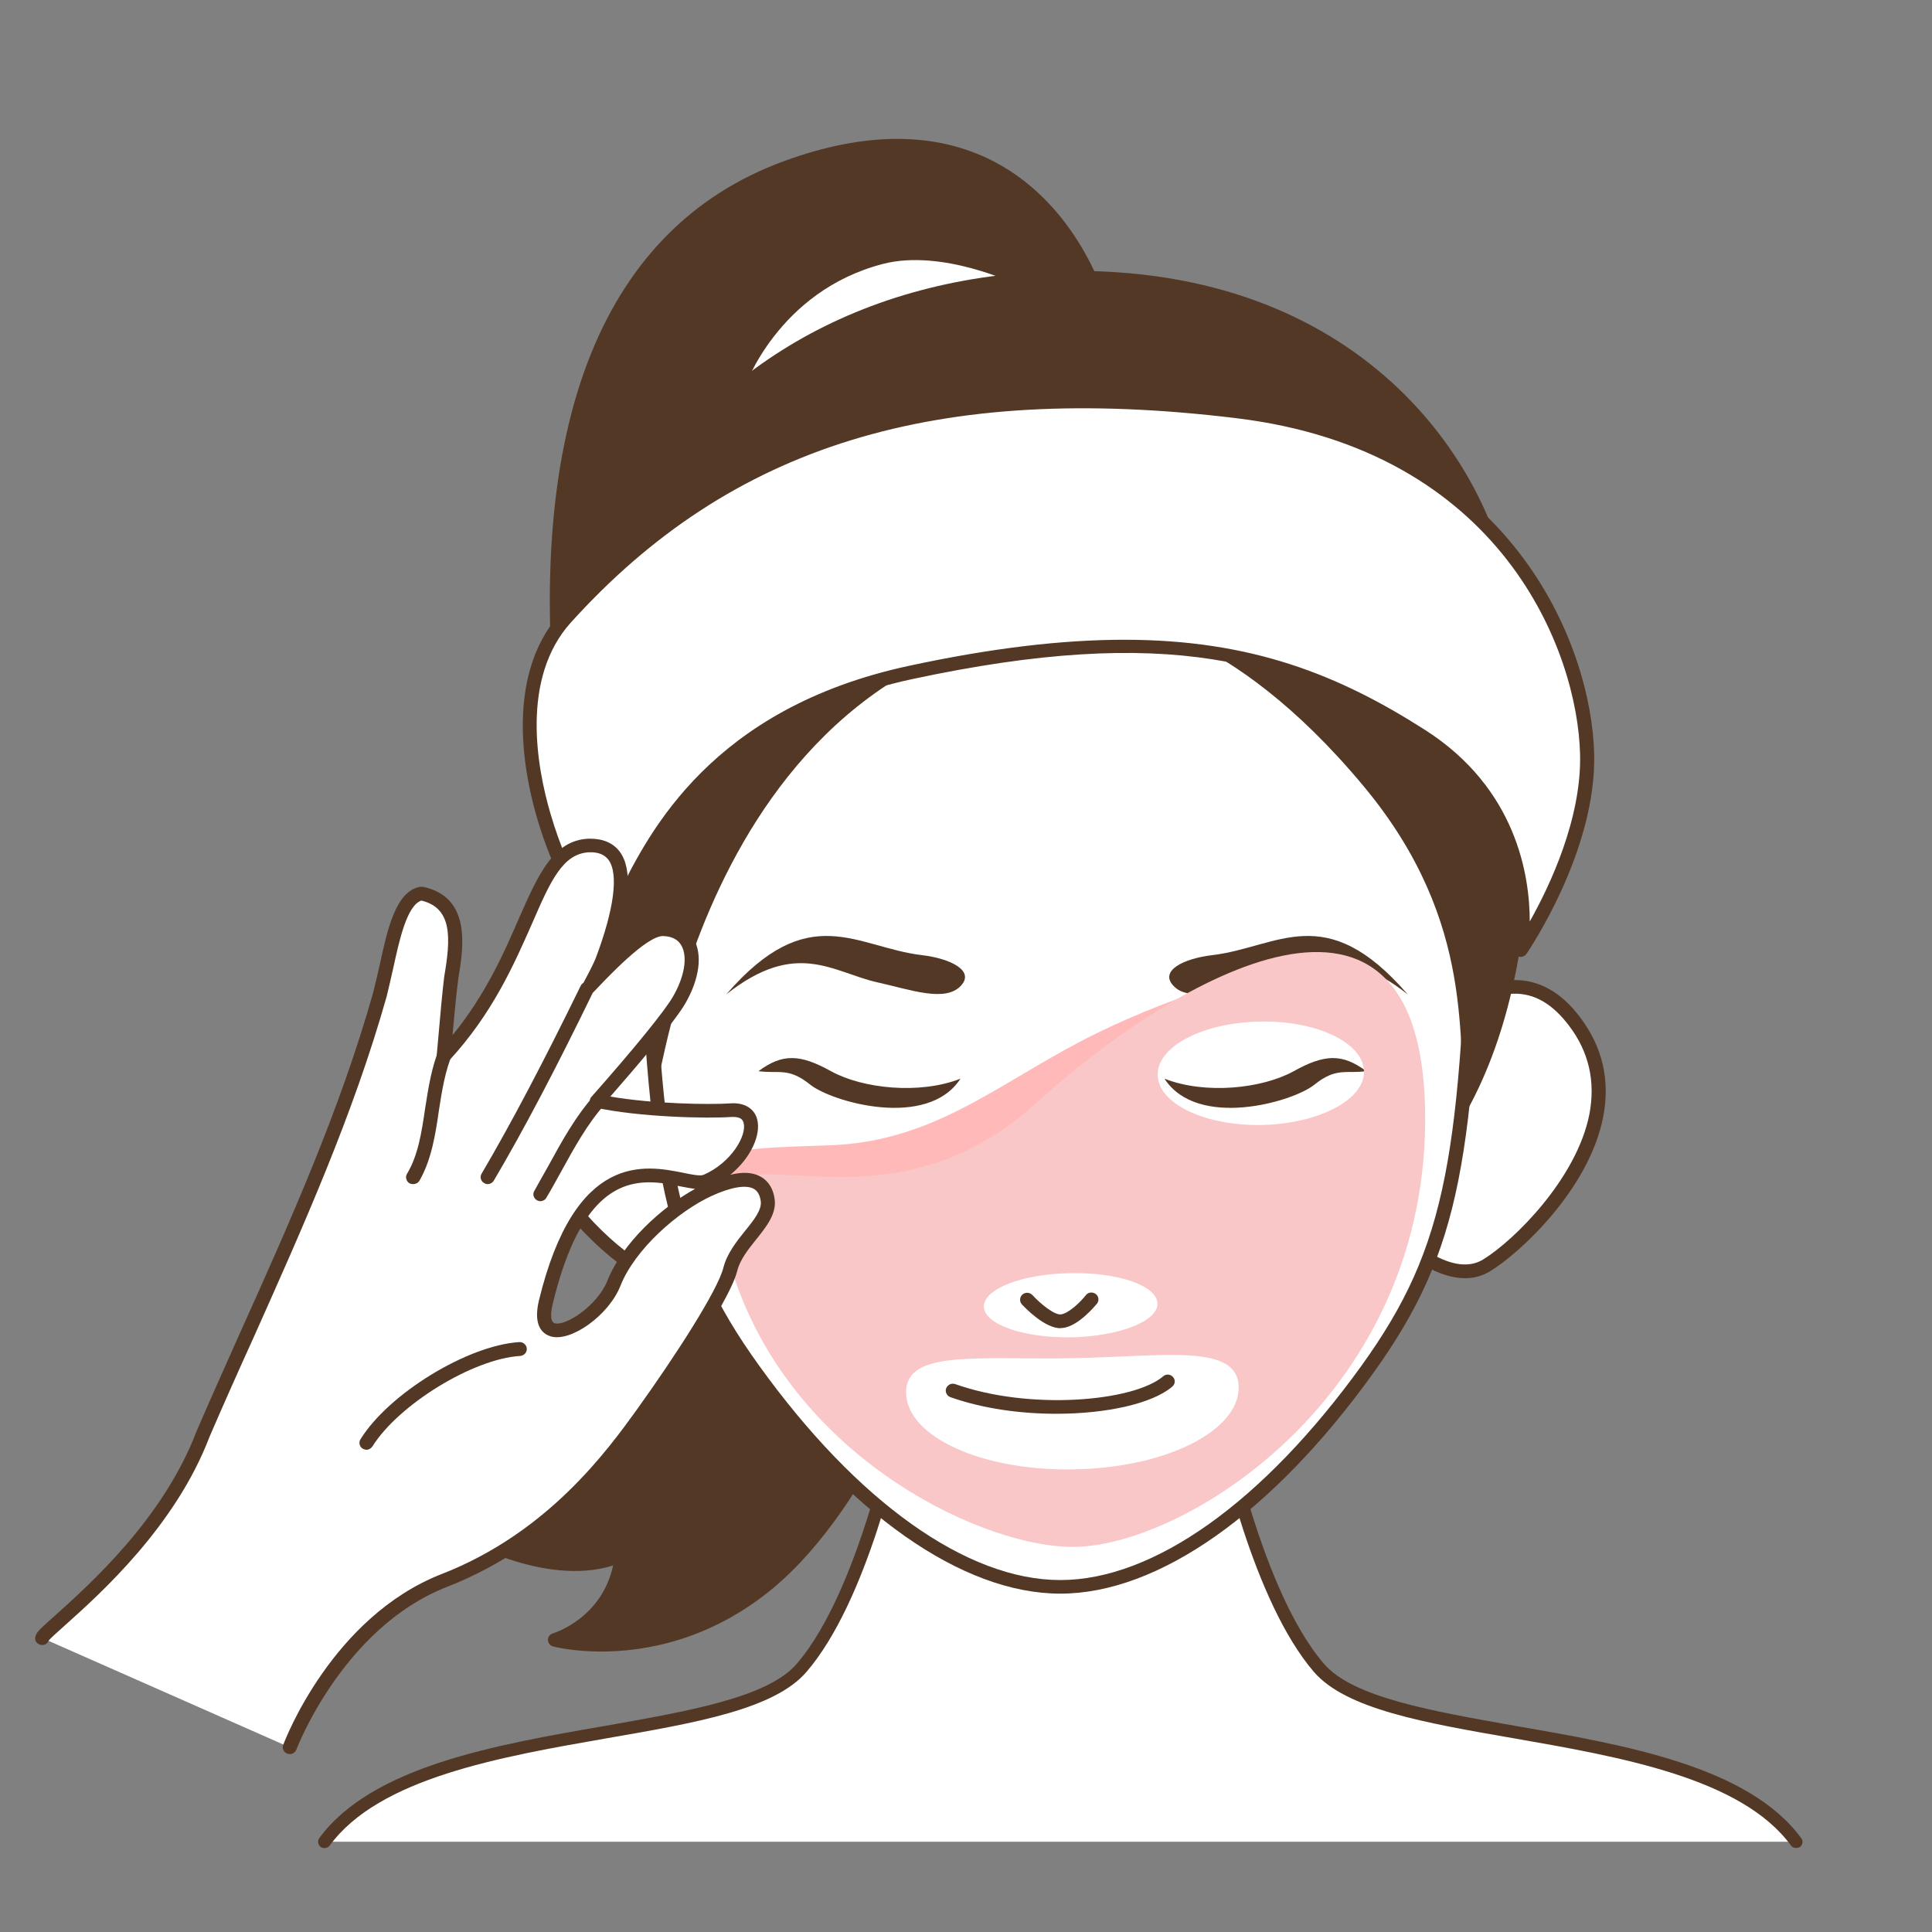
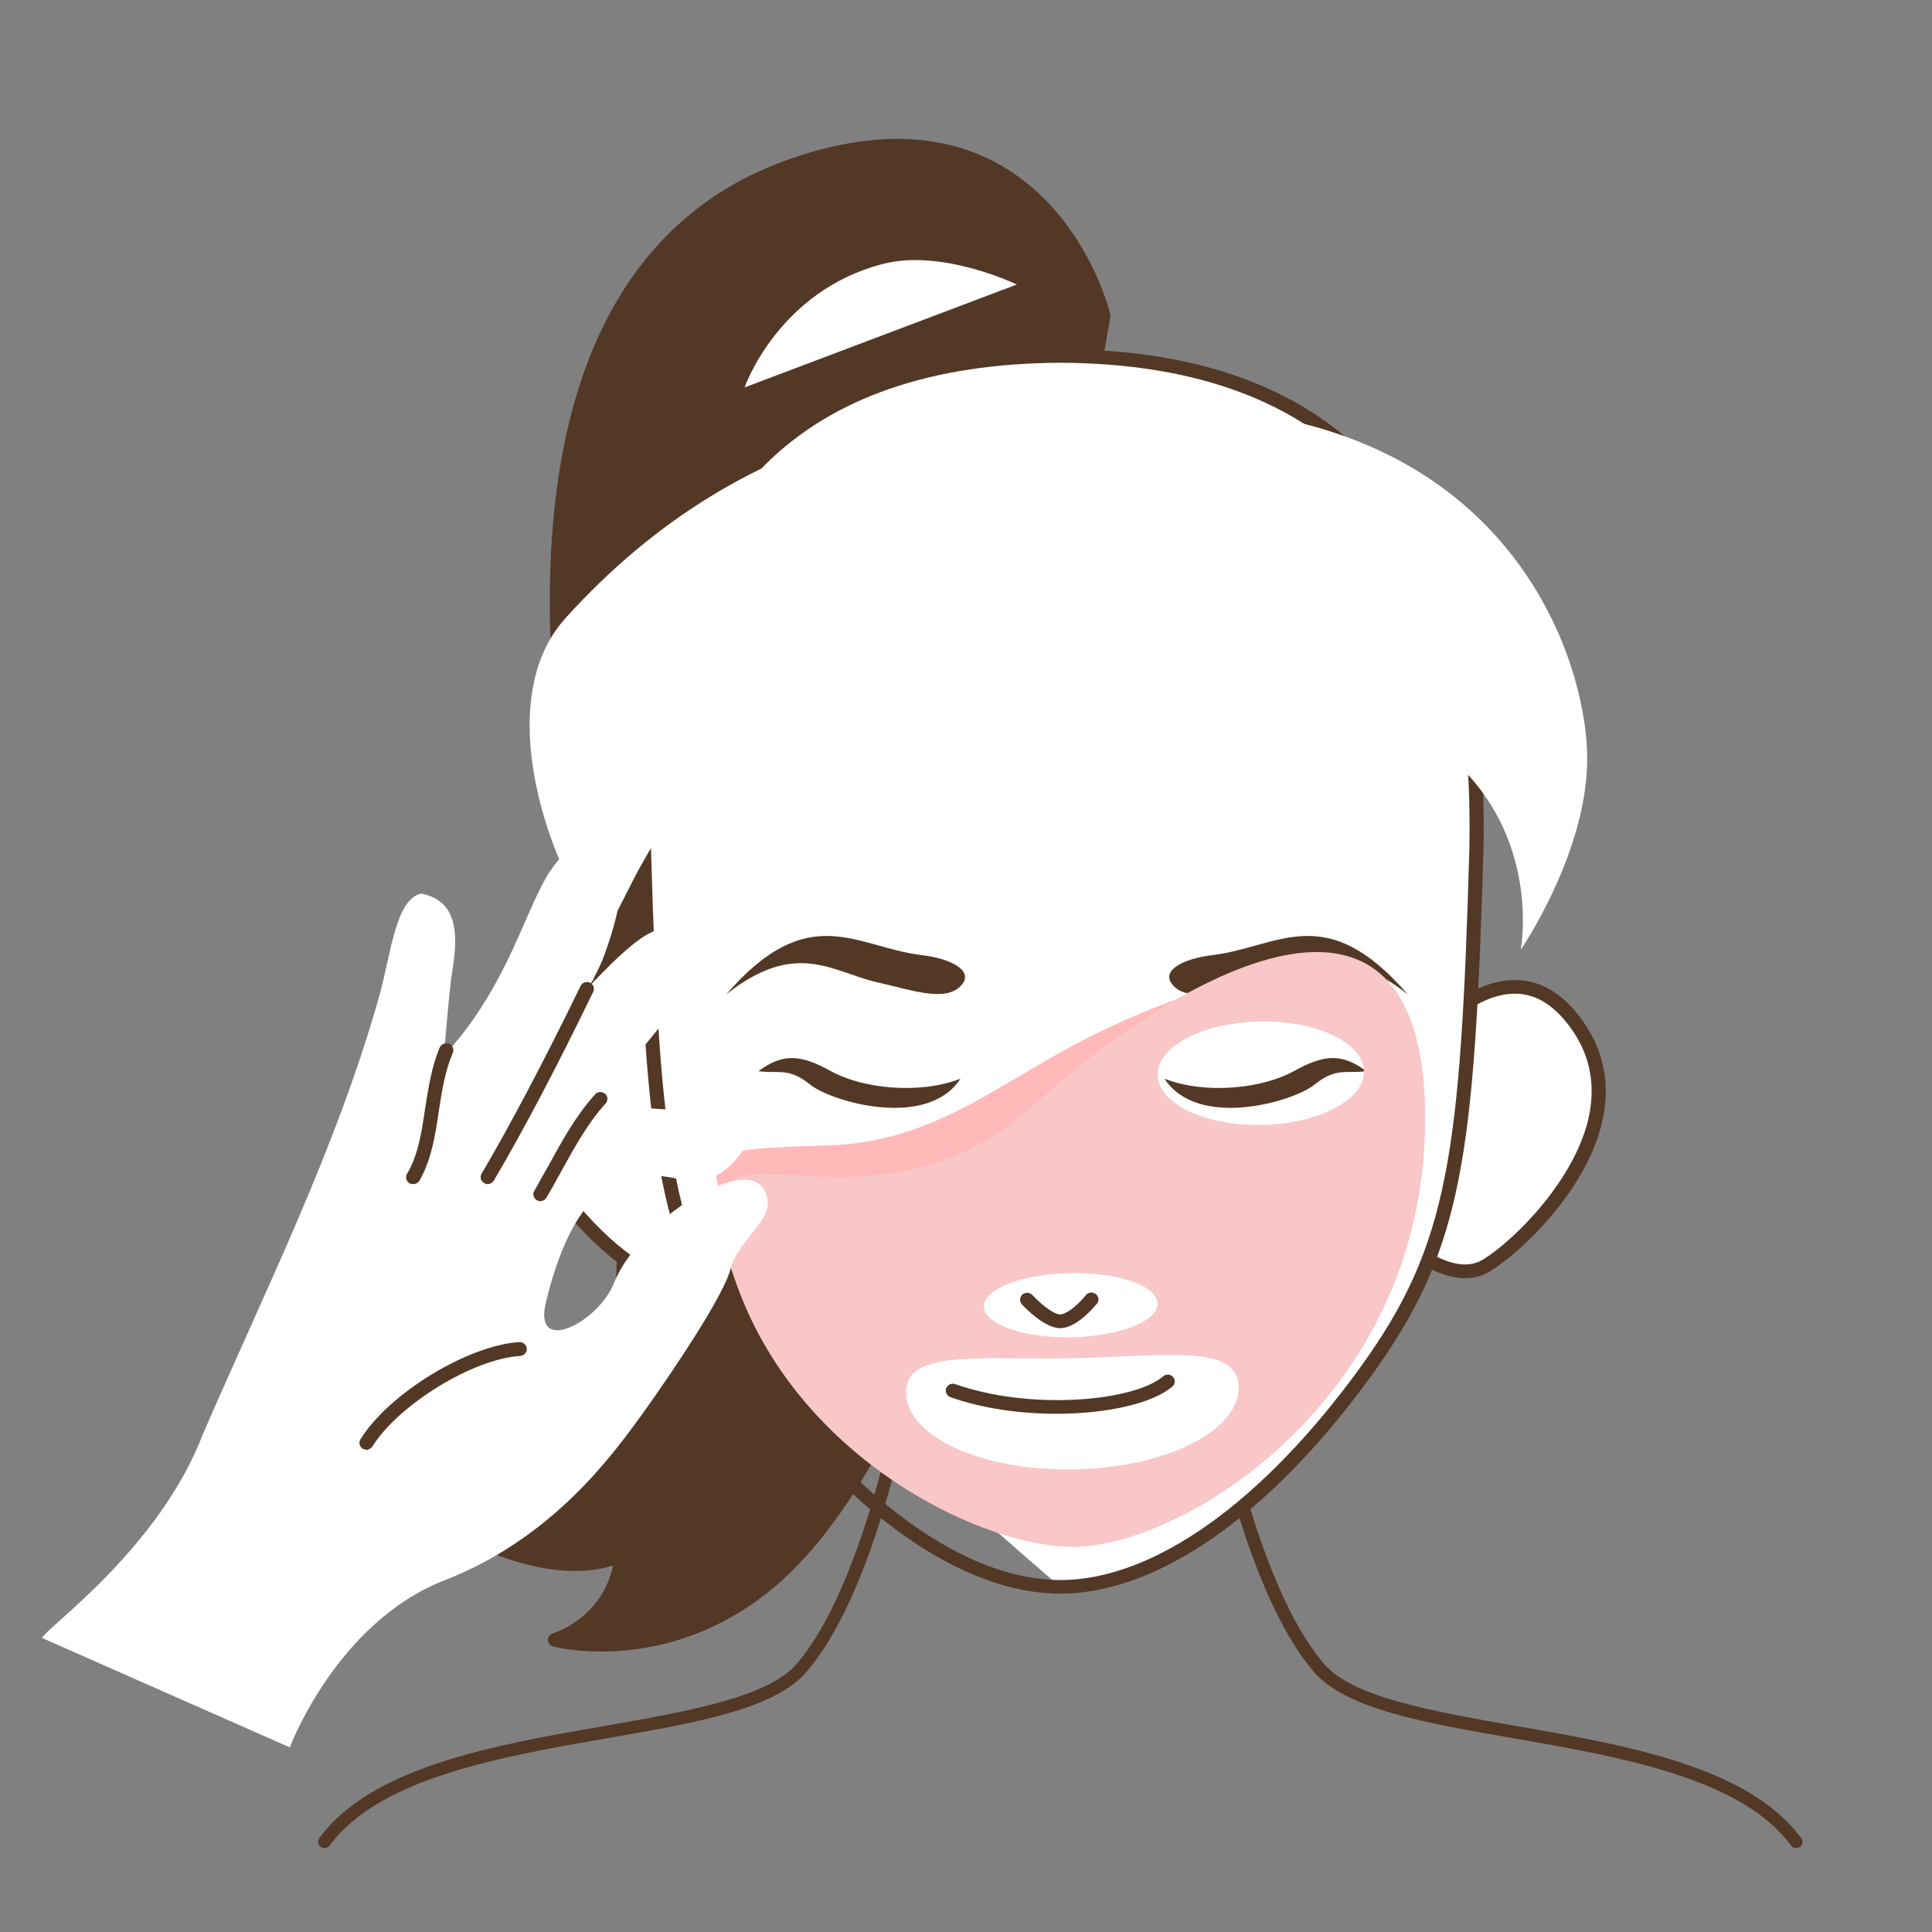
<svg xmlns="http://www.w3.org/2000/svg" width="40" zoomAndPan="magnify" viewBox="0 0 30 30" height="40" preserveAspectRatio="xMidYMid meet" version="1.0">
  <rect x="0" y="0" width="30" height="30" fill="#808080" stroke="none" />
  <defs>
    <clipPath id="df4b52b48b">
-       <path d="M 5 21 L 28 21 L 28 28.734 L 5 28.734 Z M 5 21 " clip-rule="nonzero" />
-     </clipPath>
+       </clipPath>
    <clipPath id="ec084a51f9">
      <path d="M 4 21 L 28 21 L 28 28.734 L 4 28.734 Z M 4 21 " clip-rule="nonzero" />
    </clipPath>
    <clipPath id="feeb41e188">
      <path d="M 0.484 13 L 12 13 L 12 28 L 0.484 28 Z M 0.484 13 " clip-rule="nonzero" />
    </clipPath>
    <clipPath id="6549a66a11">
-       <path d="M 0.484 13 L 13 13 L 13 28 L 0.484 28 Z M 0.484 13 " clip-rule="nonzero" />
-     </clipPath>
+       </clipPath>
  </defs>
  <g clip-path="url(#df4b52b48b)">
    <path fill="#ffffff" d="M 27.891 28.598 C 26.473 26.664 21.551 27.145 20.48 25.898 C 19.406 24.652 18.883 21.691 18.883 21.691 L 16.465 23.969 L 14.047 21.691 C 14.047 21.691 13.52 24.652 12.445 25.898 C 11.375 27.145 6.453 26.664 5.039 28.598 Z M 27.891 28.598 " fill-opacity="1" fill-rule="nonzero" />
  </g>
  <g clip-path="url(#ec084a51f9)">
    <path fill="#533826" d="M 27.891 28.695 C 27.859 28.695 27.828 28.684 27.809 28.656 C 27.043 27.609 25.16 27.281 23.504 26.992 C 22.109 26.75 20.902 26.539 20.402 25.961 C 19.469 24.875 18.949 22.555 18.816 21.887 L 16.531 24.039 C 16.496 24.078 16.434 24.078 16.395 24.039 L 14.109 21.887 C 13.977 22.555 13.461 24.871 12.523 25.961 C 12.027 26.539 10.82 26.75 9.422 26.992 C 7.766 27.281 5.887 27.609 5.121 28.656 C 5.09 28.699 5.027 28.711 4.98 28.68 C 4.938 28.648 4.926 28.586 4.957 28.543 C 5.773 27.43 7.691 27.094 9.387 26.801 C 10.691 26.57 11.922 26.359 12.371 25.836 C 13.414 24.625 13.941 21.703 13.949 21.672 C 13.953 21.637 13.98 21.609 14.016 21.598 C 14.051 21.586 14.09 21.594 14.117 21.621 L 16.465 23.836 L 18.812 21.621 C 18.84 21.594 18.879 21.586 18.914 21.598 C 18.949 21.609 18.973 21.637 18.98 21.672 C 18.984 21.703 19.516 24.625 20.559 25.836 C 21.008 26.359 22.238 26.57 23.539 26.801 C 25.234 27.094 27.156 27.43 27.969 28.543 C 28.004 28.586 27.992 28.648 27.949 28.68 C 27.93 28.691 27.91 28.695 27.891 28.695 Z M 27.891 28.695 " fill-opacity="1" fill-rule="nonzero" />
  </g>
  <path fill="#533826" d="M 17.133 4.895 C 17.133 4.895 16.211 1.141 12.215 2.598 C 8.219 4.055 8.492 9.203 8.805 11.715 C 9.117 14.223 10.488 20.484 9.023 22.145 C 7.559 23.805 7.117 23.742 7.117 23.742 C 7.117 23.742 8.59 24.621 9.656 24.141 C 9.547 25.188 8.617 25.465 8.617 25.465 C 8.617 25.465 10.328 25.906 11.926 24.586 C 13.523 23.266 14.457 20.43 14.457 20.43 L 17.133 4.898 Z M 17.133 4.895 " fill-opacity="1" fill-rule="nonzero" />
  <path fill="#533826" d="M 9.336 25.645 C 8.902 25.645 8.617 25.574 8.59 25.566 C 8.543 25.555 8.512 25.516 8.508 25.465 C 8.508 25.418 8.539 25.375 8.586 25.363 C 8.617 25.352 9.344 25.125 9.52 24.309 C 8.441 24.648 7.117 23.871 7.059 23.836 C 7.016 23.809 6.996 23.758 7.012 23.707 C 7.031 23.66 7.078 23.629 7.129 23.637 C 7.125 23.637 7.586 23.613 8.941 22.074 C 10.109 20.754 9.41 16.34 8.949 13.422 C 8.844 12.758 8.754 12.184 8.695 11.727 C 8.078 6.746 9.281 3.555 12.18 2.5 C 13.441 2.039 14.535 2.043 15.434 2.508 C 16.824 3.234 17.223 4.805 17.238 4.871 C 17.242 4.887 17.242 4.898 17.242 4.914 L 14.562 20.445 C 14.523 20.578 13.598 23.34 11.996 24.668 C 11.012 25.48 10 25.645 9.336 25.645 Z M 8.973 25.41 C 9.535 25.461 10.73 25.434 11.855 24.504 C 13.41 23.219 14.344 20.426 14.352 20.395 L 17.023 4.902 C 16.973 4.719 16.551 3.336 15.328 2.695 C 14.488 2.262 13.457 2.262 12.254 2.699 C 9.465 3.715 8.309 6.828 8.914 11.699 C 8.969 12.156 9.059 12.727 9.164 13.387 C 9.633 16.348 10.34 20.82 9.105 22.215 C 8.207 23.234 7.68 23.621 7.391 23.766 C 7.828 23.98 8.844 24.391 9.609 24.047 C 9.645 24.027 9.688 24.031 9.719 24.055 C 9.75 24.078 9.766 24.113 9.762 24.152 C 9.691 24.844 9.277 25.223 8.973 25.41 Z M 8.973 25.41 " fill-opacity="1" fill-rule="nonzero" />
  <path fill="#ffffff" d="M 15.789 4.418 C 15.789 4.418 14.633 3.859 13.711 4.098 C 12.078 4.52 11.562 6.016 11.562 6.016 Z M 15.789 4.418 " fill-opacity="1" fill-rule="nonzero" />
  <path fill="#ffffff" d="M 21.762 16.562 C 21.762 16.562 23.289 14.324 24.453 15.863 C 25.613 17.402 23.738 19.25 23.082 19.648 C 22.43 20.047 21.496 19.012 21.496 19.012 Z M 21.762 16.562 " fill-opacity="1" fill-rule="nonzero" />
  <path fill="#533826" d="M 22.75 19.848 C 22.113 19.848 21.449 19.121 21.414 19.082 C 21.395 19.059 21.387 19.031 21.391 19 L 21.652 16.551 C 21.652 16.535 21.66 16.516 21.672 16.504 C 21.707 16.453 22.547 15.238 23.492 15.219 C 23.887 15.207 24.242 15.402 24.539 15.801 C 24.883 16.258 25.004 16.773 24.895 17.34 C 24.676 18.469 23.598 19.461 23.141 19.738 C 23.016 19.816 22.883 19.848 22.75 19.848 Z M 21.609 18.977 C 21.773 19.145 22.52 19.867 23.027 19.559 C 23.508 19.266 24.484 18.301 24.68 17.301 C 24.777 16.793 24.672 16.332 24.363 15.926 C 24.109 15.59 23.828 15.422 23.5 15.43 C 22.727 15.449 21.98 16.441 21.867 16.602 Z M 21.609 18.977 " fill-opacity="1" fill-rule="nonzero" />
  <path fill="#ffffff" d="M 11.164 16.562 C 11.164 16.562 9.637 14.324 8.473 15.863 C 7.312 17.402 9.191 19.25 9.844 19.648 C 10.496 20.047 11.43 19.012 11.43 19.012 Z M 11.164 16.562 " fill-opacity="1" fill-rule="nonzero" />
  <path fill="#533826" d="M 10.176 19.848 C 10.043 19.848 9.91 19.816 9.785 19.738 C 9.328 19.461 8.254 18.469 8.031 17.34 C 7.922 16.773 8.043 16.258 8.387 15.801 C 8.688 15.402 9.035 15.207 9.434 15.219 C 10.383 15.238 11.223 16.453 11.258 16.504 C 11.266 16.516 11.273 16.535 11.273 16.551 L 11.539 19 C 11.539 19.031 11.531 19.059 11.512 19.082 C 11.477 19.121 10.812 19.848 10.176 19.848 Z M 9.406 15.43 C 9.094 15.43 8.812 15.598 8.562 15.926 C 8.254 16.332 8.148 16.793 8.246 17.301 C 8.441 18.301 9.422 19.266 9.902 19.559 C 10.406 19.867 11.152 19.145 11.316 18.977 L 11.059 16.602 C 10.945 16.441 10.199 15.449 9.426 15.43 C 9.422 15.43 9.414 15.43 9.406 15.43 Z M 9.406 15.43 " fill-opacity="1" fill-rule="nonzero" />
-   <path fill="#ffffff" d="M 22.926 13.195 C 22.785 18.051 22.566 19.41 21.227 21.27 C 19.883 23.141 18.141 24.641 16.465 24.641 C 14.785 24.641 13.047 23.141 11.699 21.27 C 10.359 19.41 10.145 18.051 10 13.195 C 9.902 8.293 11.832 5.543 16.465 5.527 C 21.094 5.543 23.027 8.293 22.926 13.195 Z M 22.926 13.195 " fill-opacity="1" fill-rule="nonzero" />
+   <path fill="#ffffff" d="M 22.926 13.195 C 22.785 18.051 22.566 19.41 21.227 21.27 C 19.883 23.141 18.141 24.641 16.465 24.641 C 10.359 19.41 10.145 18.051 10 13.195 C 9.902 8.293 11.832 5.543 16.465 5.527 C 21.094 5.543 23.027 8.293 22.926 13.195 Z M 22.926 13.195 " fill-opacity="1" fill-rule="nonzero" />
  <path fill="#533826" d="M 16.465 24.746 C 14.941 24.746 13.172 23.504 11.609 21.332 C 10.219 19.398 10.031 17.977 9.891 13.195 C 9.836 10.406 10.449 8.348 11.723 7.07 C 12.809 5.98 14.402 5.426 16.465 5.422 C 18.523 5.426 20.121 5.98 21.203 7.07 C 22.477 8.348 23.094 10.406 23.035 13.195 C 22.895 17.977 22.707 19.398 21.316 21.332 C 19.754 23.504 17.984 24.746 16.465 24.746 Z M 16.465 5.633 C 14.465 5.641 12.922 6.176 11.879 7.219 C 10.648 8.453 10.055 10.461 10.109 13.191 C 10.246 17.918 10.43 19.324 11.789 21.207 C 13.309 23.32 15.012 24.535 16.465 24.535 C 17.914 24.535 19.617 23.32 21.141 21.207 C 22.496 19.324 22.68 17.918 22.816 13.191 C 22.871 10.461 22.277 8.453 21.047 7.219 C 20.004 6.176 18.461 5.641 16.465 5.633 Z M 22.926 13.195 L 22.93 13.195 Z M 22.926 13.195 " fill-opacity="1" fill-rule="nonzero" />
  <path fill="#533826" d="M 16.469 20.625 C 16.223 20.625 15.926 20.316 15.867 20.254 C 15.828 20.211 15.832 20.141 15.875 20.102 C 15.922 20.062 15.988 20.066 16.031 20.109 C 16.148 20.238 16.371 20.422 16.473 20.41 C 16.594 20.395 16.777 20.219 16.863 20.109 C 16.902 20.062 16.969 20.059 17.016 20.094 C 17.062 20.129 17.07 20.195 17.035 20.242 C 17.004 20.277 16.746 20.594 16.5 20.621 C 16.488 20.621 16.477 20.621 16.469 20.621 Z M 16.469 20.625 " fill-opacity="1" fill-rule="nonzero" />
  <path fill="#533826" d="M 16.402 21.953 C 15.852 21.953 15.266 21.875 14.758 21.695 C 14.703 21.676 14.672 21.613 14.691 21.559 C 14.715 21.5 14.777 21.473 14.832 21.492 C 15.984 21.902 17.598 21.766 18.062 21.371 C 18.105 21.332 18.176 21.336 18.215 21.383 C 18.254 21.426 18.25 21.492 18.203 21.531 C 17.898 21.793 17.188 21.953 16.402 21.953 Z M 16.402 21.953 " fill-opacity="1" fill-rule="nonzero" />
  <path fill="#533826" d="M 11.277 15.441 C 12.562 13.957 13.293 14.711 14.32 14.832 C 14.75 14.883 15.141 15.07 14.922 15.305 C 14.68 15.57 14.137 15.367 13.625 15.254 C 12.93 15.098 12.367 14.578 11.277 15.441 Z M 11.277 15.441 " fill-opacity="1" fill-rule="nonzero" />
  <path fill="#533826" d="M 14.914 16.75 C 14.273 17 13.395 16.902 12.91 16.637 C 12.426 16.367 12.152 16.355 11.777 16.633 C 12.094 16.676 12.242 16.57 12.578 16.84 C 12.918 17.113 14.402 17.539 14.914 16.75 Z M 14.914 16.75 " fill-opacity="1" fill-rule="nonzero" />
  <path fill="#533826" d="M 18.082 16.75 C 18.723 17 19.598 16.902 20.082 16.637 C 20.566 16.367 20.84 16.355 21.215 16.633 C 20.902 16.676 20.75 16.57 20.414 16.84 C 20.078 17.113 18.594 17.539 18.082 16.75 Z M 18.082 16.75 " fill-opacity="1" fill-rule="nonzero" />
  <path fill="#533826" d="M 21.859 15.441 C 20.578 13.957 19.848 14.711 18.82 14.832 C 18.387 14.883 18 15.07 18.219 15.305 C 18.461 15.57 19.004 15.367 19.516 15.254 C 20.211 15.098 20.773 14.578 21.859 15.441 Z M 21.859 15.441 " fill-opacity="1" fill-rule="nonzero" />
-   <path fill="#533826" d="M 10.219 16.652 C 10.242 17.371 10.855 9.668 17.324 9.609 C 17.324 9.609 19.051 9.652 21.18 12.215 C 22.965 14.363 22.59 16.242 22.773 17.258 C 24.152 14.781 23.801 11.145 23.434 9.117 C 23.07 7.09 21.012 4.02 16.273 4.215 C 9.867 4.477 6.746 10.777 10.219 16.652 Z M 10.219 16.652 " fill-opacity="1" fill-rule="nonzero" />
  <path fill="#ffffff" d="M 8.781 9.598 C 7.398 11.129 8.98 14.352 9.371 14.379 C 9.762 14.402 10.117 11.309 14.133 10.445 C 18.152 9.578 20.117 10.176 22.066 11.422 C 24.016 12.664 23.613 14.75 23.613 14.75 C 23.613 14.75 24.684 13.188 24.645 11.703 C 24.609 10.219 23.508 6.902 19.199 6.387 C 15.168 5.898 11.609 6.469 8.781 9.598 Z M 8.781 9.598 " fill-opacity="1" fill-rule="nonzero" />
-   <path fill="#533826" d="M 23.613 14.859 C 23.598 14.859 23.586 14.855 23.57 14.852 C 23.523 14.832 23.496 14.781 23.504 14.73 C 23.52 14.648 23.871 12.699 22.008 11.512 C 20.039 10.254 18.121 9.695 14.156 10.547 C 11.203 11.188 10.266 13.043 9.816 13.938 C 9.633 14.297 9.539 14.5 9.363 14.484 C 9.047 14.465 8.629 13.5 8.582 13.387 C 8.066 12.156 7.824 10.496 8.699 9.527 C 11.246 6.711 14.484 5.707 19.211 6.277 C 23.5 6.797 24.715 10.051 24.754 11.703 C 24.793 13.203 23.746 14.746 23.703 14.812 C 23.684 14.84 23.648 14.859 23.613 14.859 Z M 17.457 9.934 C 19.441 9.934 20.797 10.484 22.125 11.332 C 23.551 12.242 23.754 13.602 23.754 14.309 C 24.062 13.762 24.562 12.711 24.535 11.707 C 24.496 10.121 23.328 6.988 19.184 6.492 C 14.539 5.93 11.355 6.91 8.863 9.668 C 8.086 10.531 8.332 11.906 8.551 12.645 C 8.84 13.629 9.27 14.238 9.383 14.27 C 9.414 14.246 9.523 14.031 9.621 13.844 C 10.086 12.918 11.051 11 14.109 10.34 C 15.414 10.059 16.508 9.934 17.457 9.934 Z M 8.781 9.598 L 8.785 9.598 Z M 8.781 9.598 " fill-opacity="1" fill-rule="nonzero" />
  <path fill="#ffb9b9" d="M 19.543 15.109 C 19.543 15.109 18.102 15.473 16.762 16.18 C 15.418 16.887 14.449 17.738 12.859 17.785 C 11.27 17.836 10.996 17.859 11.148 18.395 C 11.297 18.93 13.035 19.32 13.035 19.32 L 15.691 18.809 C 15.691 18.809 18.672 15.328 19.543 15.109 Z M 19.543 15.109 " fill-opacity="1" fill-rule="nonzero" />
  <path fill="#f9c7c7" d="M 16.098 17.121 C 13.203 19.773 10.172 16.508 11.457 19.996 C 12.457 22.719 15.328 24.047 16.699 24.02 C 18.449 23.988 22.211 21.621 22.129 17.23 C 22.043 12.836 18.031 15.355 16.098 17.121 Z M 19.562 15.863 C 20.445 15.844 21.172 16.191 21.18 16.637 C 21.188 17.078 20.477 17.449 19.594 17.469 C 18.707 17.484 17.984 17.137 17.977 16.695 C 17.965 16.25 18.676 15.879 19.562 15.863 Z M 16.617 19.77 C 17.363 19.754 17.969 19.965 17.973 20.242 C 17.98 20.516 17.379 20.75 16.637 20.766 C 15.891 20.777 15.285 20.566 15.277 20.289 C 15.273 20.016 15.871 19.781 16.617 19.77 Z M 15.199 21.094 C 15.609 21.082 16.109 21.102 16.641 21.09 C 18.066 21.066 19.219 20.852 19.234 21.535 C 19.246 22.219 18.102 22.793 16.676 22.816 C 15.25 22.844 14.082 22.312 14.07 21.629 C 14.062 21.203 14.512 21.109 15.199 21.094 Z M 15.199 21.094 " fill-opacity="1" fill-rule="nonzero" />
  <g clip-path="url(#feeb41e188)">
    <path fill="#ffffff" d="M 4.5 27.133 C 4.5 27.133 5.223 25.195 6.902 24.539 C 8.578 23.887 9.5 22.609 9.977 21.953 C 10.449 21.293 11.238 20.121 11.344 19.703 C 11.445 19.285 11.977 18.965 11.918 18.625 C 11.863 18.285 11.555 18.223 11.004 18.473 C 10.457 18.723 9.77 19.332 9.531 19.93 C 9.293 20.527 8.273 21.062 8.477 20.223 C 9.164 17.371 10.594 18.504 10.969 18.34 C 11.656 18.043 11.922 17.195 11.352 17.238 C 11.004 17.262 9.965 17.246 9.27 17.098 C 9.824 16.465 10.395 15.793 10.547 15.527 C 10.863 14.984 10.805 14.449 10.301 14.43 C 10.043 14.418 9.598 14.84 9.148 15.32 C 9.242 15.148 9.316 15.004 9.352 14.914 C 9.578 14.324 9.961 13.102 9.145 13.129 C 8.23 13.16 8.297 14.871 6.891 16.398 C 6.934 15.91 6.98 15.387 7.008 15.176 C 7.098 14.637 7.176 14.004 6.543 13.875 C 6.141 13.953 6.062 14.852 5.895 15.445 C 5.23 17.82 4.133 20 3.152 22.266 C 2.473 24.047 0.719 25.273 0.652 25.434 Z M 4.5 27.133 " fill-opacity="1" fill-rule="nonzero" />
  </g>
  <g clip-path="url(#6549a66a11)">
    <path fill="#533826" d="M 4.5 27.238 C 4.488 27.238 4.473 27.234 4.461 27.23 C 4.406 27.211 4.375 27.148 4.398 27.094 C 4.426 27.016 5.16 25.105 6.859 24.441 C 8.516 23.797 9.441 22.508 9.887 21.891 C 10.496 21.043 11.148 20.031 11.234 19.68 C 11.289 19.465 11.438 19.277 11.566 19.117 C 11.707 18.945 11.836 18.781 11.812 18.645 C 11.797 18.547 11.758 18.488 11.699 18.457 C 11.578 18.395 11.348 18.434 11.051 18.57 C 10.531 18.809 9.859 19.395 9.633 19.969 C 9.453 20.422 8.863 20.848 8.547 20.75 C 8.438 20.715 8.273 20.602 8.367 20.199 C 8.93 17.875 10.023 18.094 10.609 18.211 C 10.738 18.238 10.875 18.266 10.926 18.242 C 11.355 18.055 11.598 17.633 11.547 17.438 C 11.539 17.406 11.52 17.336 11.359 17.344 C 10.988 17.371 9.934 17.348 9.246 17.199 C 9.207 17.191 9.176 17.168 9.164 17.129 C 9.152 17.094 9.16 17.055 9.188 17.027 C 9.852 16.277 10.324 15.695 10.449 15.477 C 10.629 15.168 10.68 14.859 10.582 14.684 C 10.531 14.59 10.434 14.539 10.297 14.535 C 10.297 14.535 10.293 14.535 10.293 14.535 C 10.035 14.535 9.43 15.18 9.23 15.391 C 9.195 15.434 9.133 15.438 9.086 15.406 C 9.043 15.375 9.027 15.316 9.055 15.27 C 9.152 15.09 9.219 14.957 9.25 14.879 C 9.535 14.125 9.609 13.57 9.449 13.352 C 9.387 13.27 9.289 13.23 9.152 13.234 C 8.738 13.25 8.547 13.684 8.262 14.34 C 7.988 14.961 7.652 15.734 6.973 16.469 C 6.941 16.504 6.891 16.516 6.848 16.496 C 6.805 16.48 6.777 16.438 6.781 16.391 C 6.836 15.754 6.875 15.34 6.898 15.164 C 6.996 14.586 7.035 14.102 6.543 13.984 C 6.32 14.059 6.203 14.59 6.109 15.02 C 6.074 15.176 6.039 15.332 6.004 15.473 C 5.484 17.316 4.695 19.074 3.934 20.777 C 3.703 21.285 3.477 21.793 3.254 22.309 C 2.723 23.703 1.559 24.746 1 25.246 C 0.887 25.348 0.77 25.449 0.754 25.48 C 0.73 25.535 0.668 25.559 0.613 25.535 C 0.555 25.516 0.531 25.449 0.555 25.395 C 0.574 25.336 0.645 25.273 0.855 25.086 C 1.398 24.598 2.535 23.582 3.051 22.227 C 3.273 21.711 3.504 21.199 3.73 20.691 C 4.492 18.996 5.277 17.246 5.793 15.418 C 5.828 15.281 5.863 15.129 5.898 14.973 C 6.02 14.418 6.145 13.844 6.52 13.77 C 6.535 13.77 6.551 13.77 6.566 13.77 C 7.328 13.93 7.195 14.723 7.117 15.195 C 7.098 15.332 7.066 15.629 7.027 16.074 C 7.543 15.441 7.828 14.793 8.059 14.258 C 8.359 13.578 8.594 13.043 9.145 13.023 C 9.359 13.02 9.52 13.086 9.625 13.227 C 9.824 13.5 9.785 14.027 9.512 14.801 C 9.836 14.496 10.094 14.312 10.309 14.32 C 10.578 14.332 10.711 14.469 10.773 14.582 C 10.91 14.824 10.863 15.199 10.641 15.582 C 10.469 15.879 9.84 16.613 9.477 17.027 C 10.133 17.141 11.012 17.156 11.344 17.133 C 11.555 17.117 11.715 17.211 11.758 17.383 C 11.82 17.625 11.656 17.984 11.34 18.242 C 11.531 18.195 11.684 18.203 11.801 18.266 C 11.887 18.309 11.996 18.406 12.027 18.609 C 12.066 18.84 11.902 19.047 11.742 19.246 C 11.617 19.402 11.492 19.559 11.449 19.73 C 11.316 20.266 10.191 21.836 10.066 22.012 C 9.609 22.648 8.656 23.973 6.941 24.641 C 5.328 25.27 4.609 27.148 4.602 27.168 C 4.586 27.211 4.543 27.238 4.5 27.238 Z M 10.082 18.359 C 9.559 18.359 8.965 18.656 8.582 20.25 C 8.566 20.312 8.523 20.52 8.613 20.547 C 8.785 20.598 9.277 20.27 9.43 19.891 C 9.66 19.305 10.273 18.746 10.793 18.461 C 10.727 18.453 10.648 18.438 10.566 18.422 C 10.418 18.391 10.254 18.359 10.082 18.359 Z M 10.082 18.359 " fill-opacity="1" fill-rule="nonzero" />
  </g>
  <path fill="#533826" d="M 6.414 18.387 C 6.398 18.387 6.379 18.383 6.359 18.375 C 6.309 18.344 6.289 18.277 6.32 18.227 C 6.492 17.941 6.547 17.586 6.602 17.207 C 6.652 16.891 6.703 16.559 6.828 16.266 C 6.852 16.211 6.918 16.188 6.973 16.207 C 7.027 16.23 7.055 16.293 7.031 16.348 C 6.914 16.617 6.863 16.934 6.816 17.238 C 6.762 17.617 6.699 18.012 6.512 18.336 C 6.488 18.371 6.453 18.387 6.414 18.387 Z M 6.414 18.387 " fill-opacity="1" fill-rule="nonzero" />
  <path fill="#533826" d="M 7.57 18.387 C 7.555 18.387 7.535 18.383 7.52 18.371 C 7.465 18.344 7.449 18.277 7.477 18.227 C 7.926 17.465 8.445 16.48 9.016 15.309 C 9.039 15.258 9.105 15.234 9.16 15.258 C 9.215 15.285 9.238 15.348 9.211 15.402 C 8.641 16.578 8.121 17.566 7.668 18.332 C 7.648 18.367 7.609 18.387 7.57 18.387 Z M 7.57 18.387 " fill-opacity="1" fill-rule="nonzero" />
  <path fill="#533826" d="M 8.391 18.652 C 8.371 18.652 8.352 18.645 8.336 18.637 C 8.285 18.605 8.266 18.543 8.297 18.492 C 8.367 18.367 8.438 18.238 8.512 18.109 C 8.723 17.723 8.941 17.324 9.242 16.992 C 9.281 16.949 9.348 16.945 9.395 16.984 C 9.441 17.023 9.445 17.09 9.402 17.137 C 9.121 17.445 8.91 17.836 8.703 18.211 C 8.629 18.344 8.559 18.473 8.484 18.598 C 8.465 18.633 8.426 18.652 8.391 18.652 Z M 8.391 18.652 " fill-opacity="1" fill-rule="nonzero" />
  <path fill="#533826" d="M 5.691 22.512 C 5.672 22.512 5.652 22.504 5.633 22.496 C 5.582 22.465 5.566 22.398 5.598 22.348 C 6.039 21.637 7.262 20.891 8.062 20.84 C 8.125 20.836 8.176 20.883 8.18 20.941 C 8.184 21 8.137 21.051 8.078 21.055 C 7.348 21.098 6.191 21.809 5.785 22.457 C 5.762 22.492 5.727 22.512 5.691 22.512 Z M 5.691 22.512 " fill-opacity="1" fill-rule="nonzero" />
</svg>